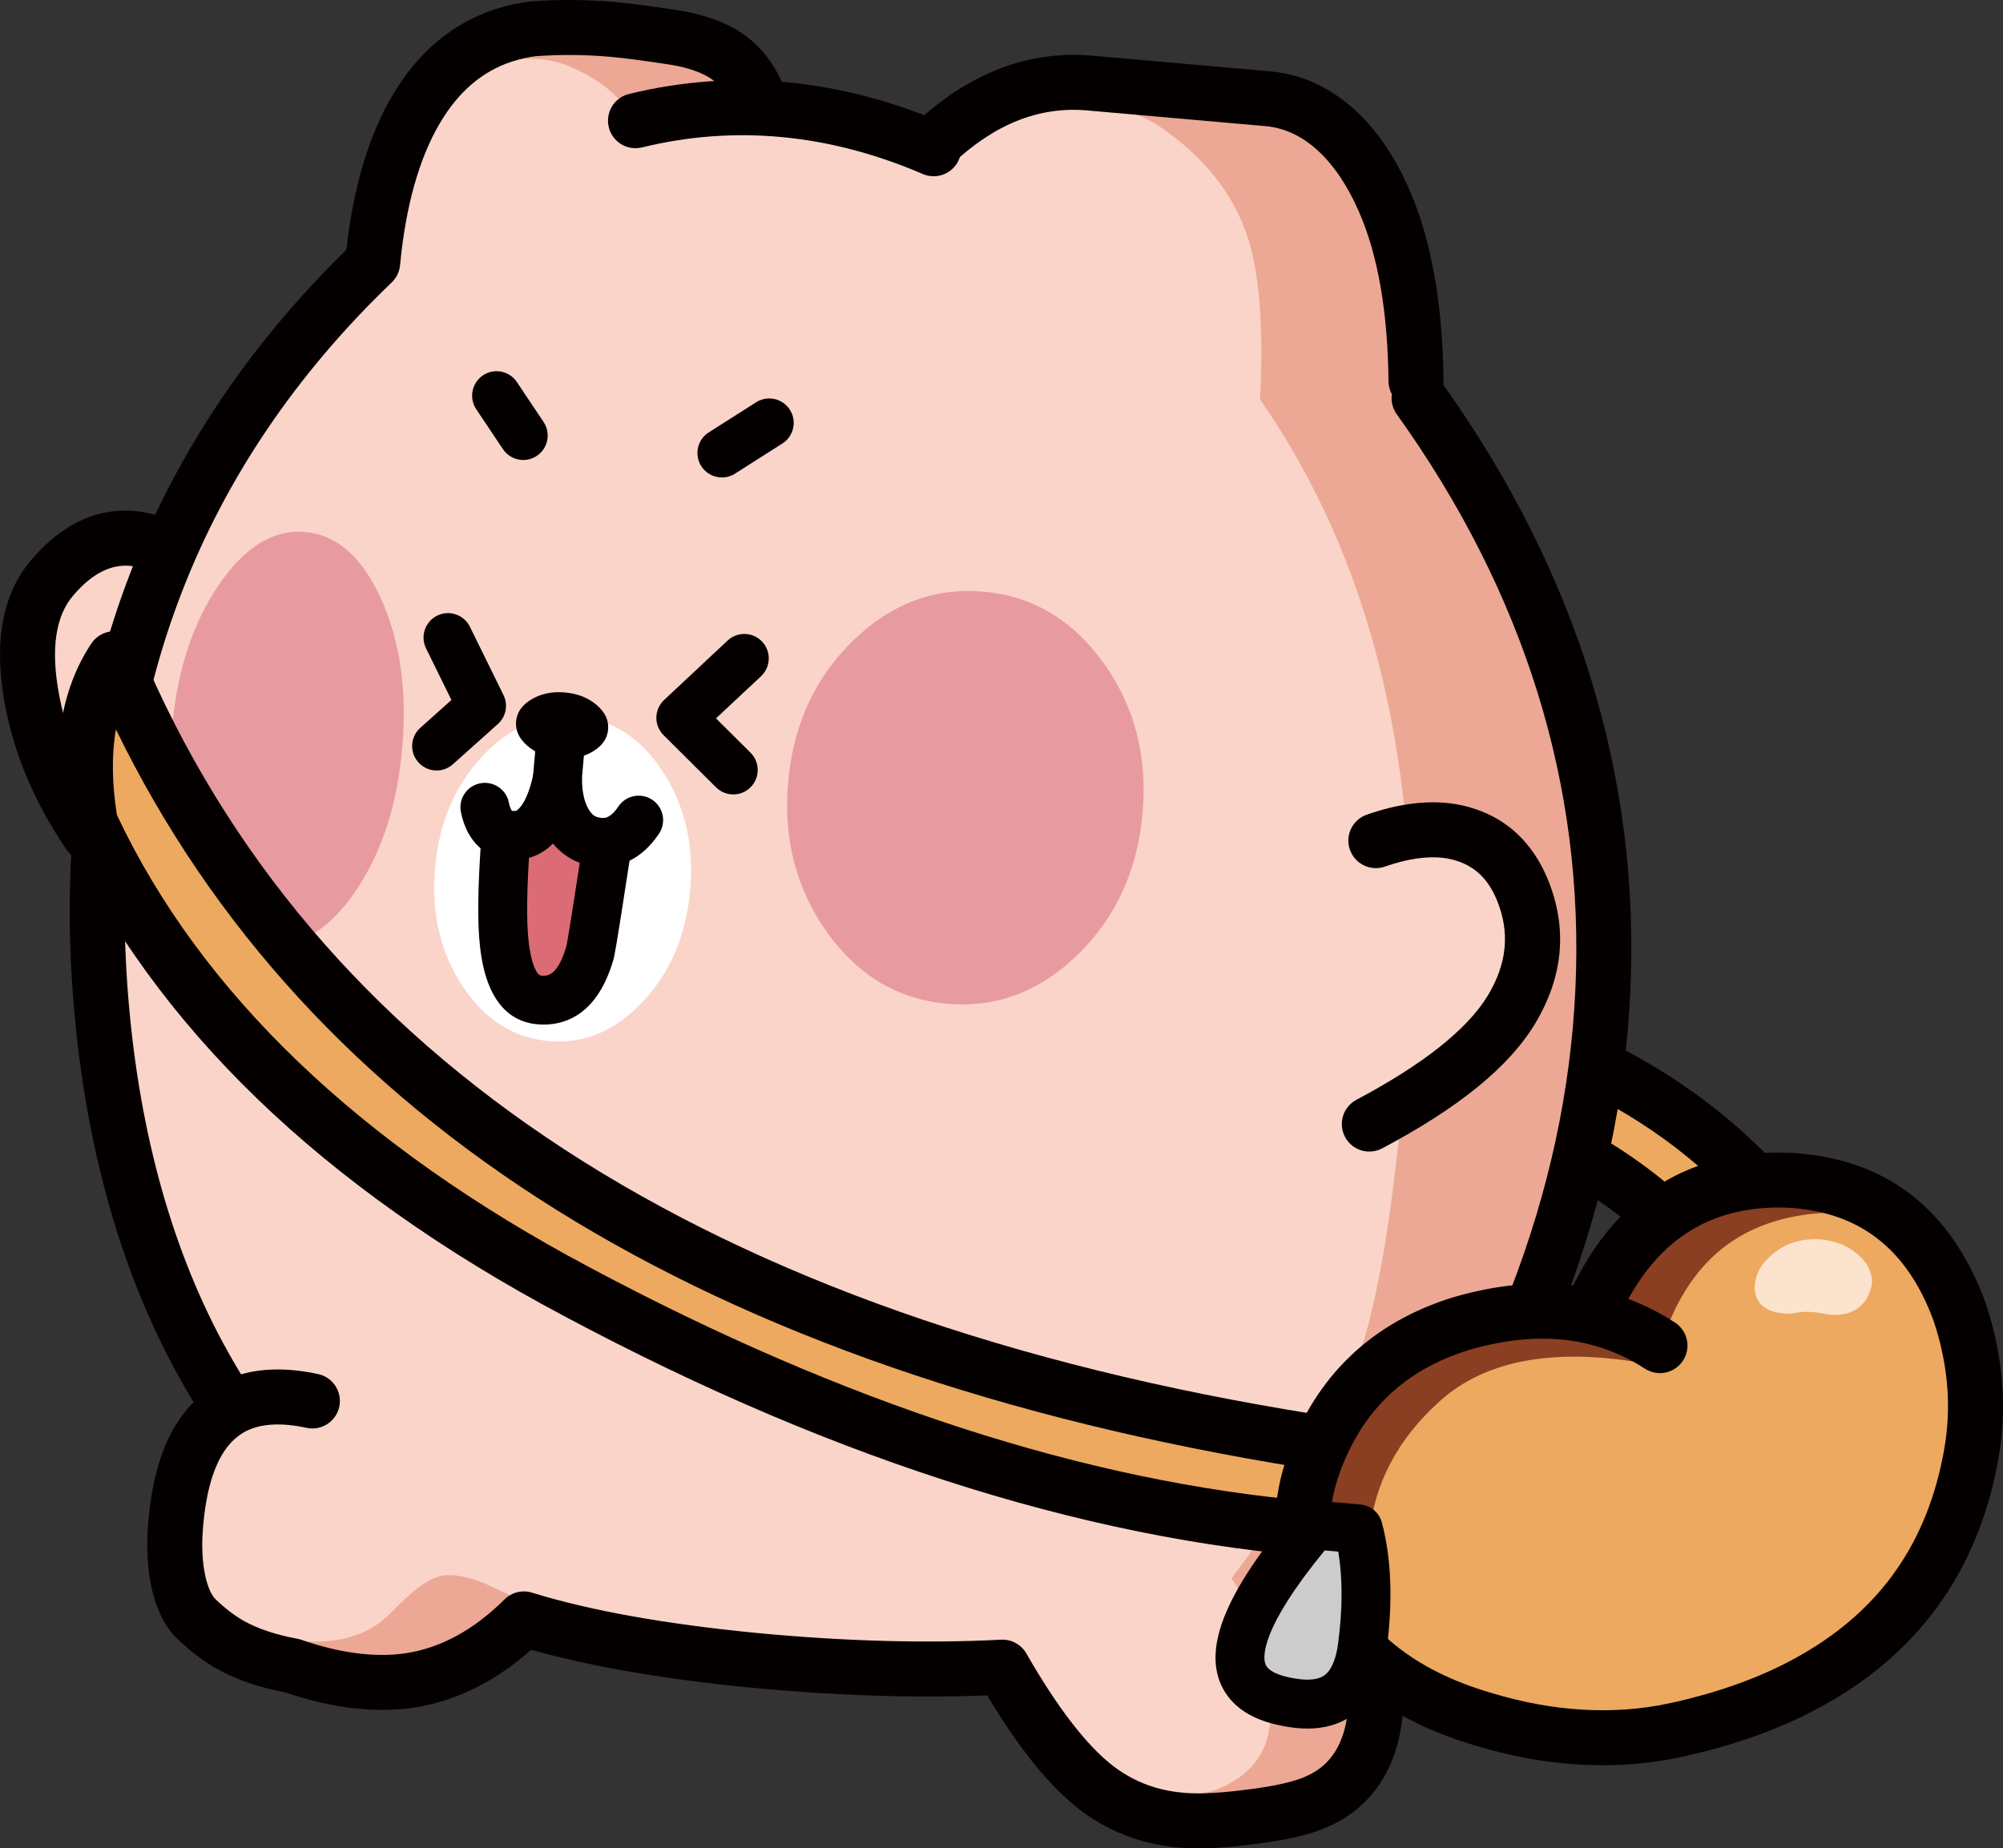
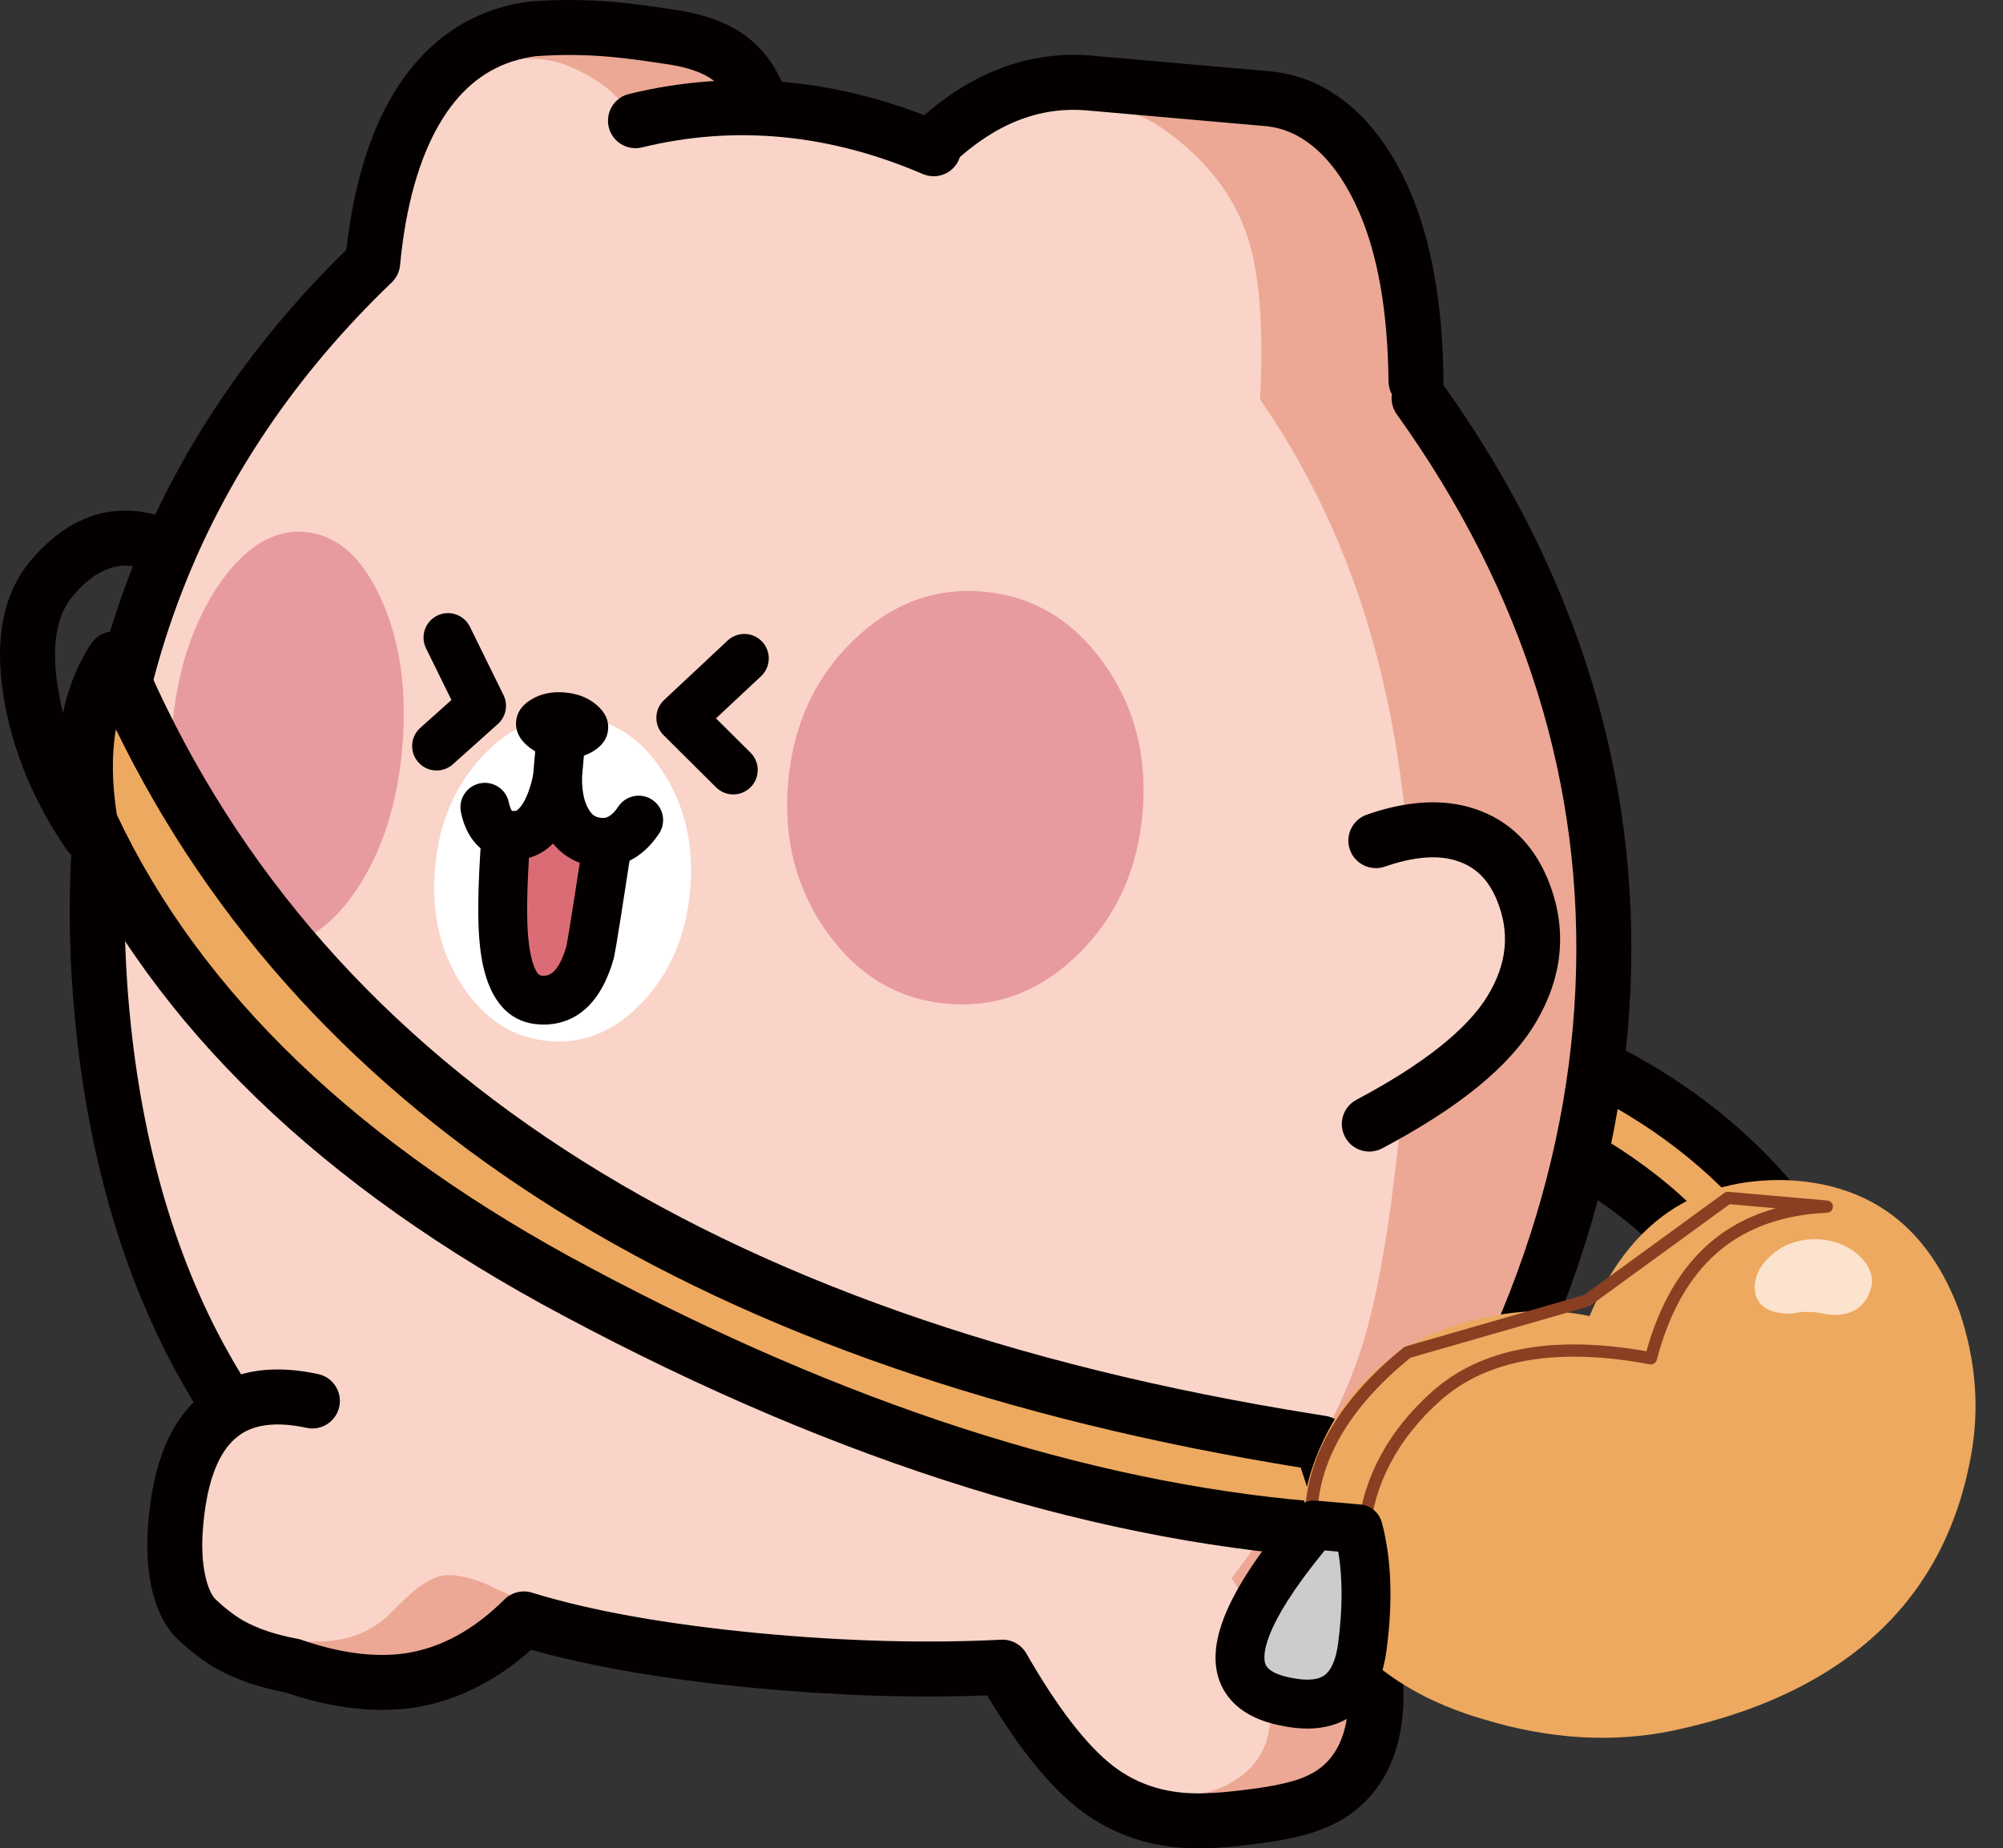
<svg xmlns="http://www.w3.org/2000/svg" version="1.0" id="레이어_1" x="0px" y="0px" width="364.431px" height="336.366px" viewBox="0 0 364.431 336.366" enable-background="new 0 0 364.431 336.366" xml:space="preserve">
  <rect x="0" y="0" width="364.431" height="336.366" fill="#333333" stroke="none" />
  <g id="Layer2_1_MEMBER_1_MEMBER_8_FILL">
-     <path fill="#FAD4C8" d="M16.279,151.794c-5.575-8.137-9.107-16.604-10.598-25.402c-1.596-9.288-0.335-16.366,3.781-21.234   c4.618-5.446,9.7-7.827,15.245-7.146c6.037,0.804,14.033,5.303,23.988,13.498L16.279,151.794z" />
-   </g>
+     </g>
  <path fill="#040000" d="M16.27,156.833c-1.596,0-3.162-0.761-4.133-2.177c-5.96-8.7-9.798-17.916-11.402-27.393  c-1.85-10.76-0.203-19.276,4.894-25.303c5.761-6.792,12.384-9.775,19.677-8.88c7.094,0.943,15.766,5.718,26.558,14.601  c2.134,1.758,2.439,4.91,0.684,7.045c-1.757,2.131-4.908,2.438-7.044,0.683c-11.432-9.41-17.984-11.938-21.469-12.401  c-3.732-0.462-7.282,1.31-10.768,5.421c-3.095,3.659-3.993,9.431-2.667,17.15c1.364,8.05,4.658,15.925,9.794,23.421  c1.563,2.281,0.98,5.395-1.3,6.956C18.229,156.549,17.245,156.833,16.27,156.833z" />
  <path fill="#FAD4C8" d="M91.673,6.796c1.988-0.606,3.734-0.993,5.237-1.158c4.794-0.359,9.592-0.328,14.392,0.095  c2.88,0.253,6.779,0.764,11.697,1.531c4.032,0.689,7.237,1.901,9.615,3.637c2.656,1.945,4.618,4.814,5.884,8.61l-0.37,4.209  l31.735,2.792l1.935-1.058c2.75-2.573,5.58-4.706,8.489-6.397c5.681-2.9,11.627-4.089,17.839-3.565l32.621,2.87  c4.575,0.439,8.739,2.387,12.49,5.843c3.405,3.165,6.269,7.417,8.59,12.756c3.716,8.513,5.639,19.436,5.769,32.768l0.563,3.119  c24.059,33.595,35.205,69.515,33.44,107.759c-1.749,38.061-16.119,75.158-43.112,111.295c1.188,4.682,1.785,9.738,1.791,15.172  c0.285,5.643-0.555,10.537-2.52,14.68c-2.005,4.178-4.771,6.65-8.299,7.419c-4.742,1.034-11.144,1.681-19.203,1.938  c-7.882,0.348-14.71-1.555-20.483-5.709c-5.737-4.151-11.54-11.359-17.409-21.625c-13.867,0.715-28.9,0.305-45.101-1.232  c-17.045-1.648-31.038-4.163-41.978-7.545c-1.776-0.527-4.221-1.506-7.332-2.933c-0.145-0.05-2.521-1.171-7.128-3.362  c-12.981,8.83-21.763,13.063-26.345,12.696l-0.775-0.067c-4.231-0.112-7.984-0.814-11.256-2.107  c-2.624-1.049-4.813-2.396-6.566-4.038c-1.651-1.522-2.818-3.913-3.499-7.173c-0.575-2.767-0.752-5.834-0.529-9.199  c0.644-9.432,3.055-16.123,7.235-20.07c0.85-0.781,1.766-1.464,2.747-2.047c-2.002-3.041-3.899-6.223-5.69-9.543  c-10.139-18.826-16.137-41.158-17.994-66.996c-1.89-26.733,1.521-51.345,10.234-73.834c8.337-21.592,21.466-40.977,39.386-58.152  c1.088-11.514,3.73-20.825,7.928-27.936C79.721,13.446,85.045,8.966,91.673,6.796z" />
  <path fill="#E89AA1" d="M39.781,106.477c-4.733,6.949-7.557,15.613-8.47,25.99c-0.909,10.34,0.357,19.363,3.802,27.071  c3.447,7.669,8.05,11.757,13.807,12.264c5.795,0.51,11.059-2.71,15.792-9.66c4.737-6.987,7.561-15.651,8.47-25.991  c0.913-10.377-0.354-19.4-3.802-27.07s-8.068-11.76-13.862-12.27C49.76,96.305,44.514,99.526,39.781,106.477 M155.165,116.627  c-6.93,6.757-10.852,15.324-11.765,25.701c-0.909,10.34,1.456,19.46,7.097,27.361c5.645,7.862,12.916,12.186,21.816,12.969  c8.938,0.786,16.873-2.199,23.803-8.955c6.934-6.795,10.855-15.362,11.765-25.701c0.913-10.379-1.452-19.498-7.097-27.361  c-5.644-7.863-12.935-12.188-21.873-12.974C170.01,106.884,162.095,109.871,155.165,116.627z" />
  <g id="Layer2_1_MEMBER_1_MEMBER_11_FILL">
    <path fill="#EDA95F" d="M312.56,232.905l10.911-12.993c-11.102-13.572-25.83-23.798-44.185-30.678l-13.005,11.414   C288.403,208.889,303.829,219.642,312.56,232.905z" />
  </g>
  <path fill="#040000" d="M312.561,237.91c-0.098,0-0.194-0.004-0.292-0.009c-1.577-0.092-3.02-0.925-3.888-2.245  c-8.094-12.295-22.846-22.496-43.846-30.319c-1.65-0.614-2.856-2.052-3.175-3.784s0.297-3.504,1.62-4.665l13.004-11.413  c1.388-1.217,3.33-1.572,5.057-0.926c19.106,7.161,34.685,17.993,46.302,32.195c1.524,1.861,1.507,4.544-0.041,6.386l-10.91,12.993  C315.438,237.26,314.034,237.91,312.561,237.91z M275.708,199.033c16.263,6.996,28.693,15.643,37.094,25.803l4.106-4.889  c-9.575-10.631-21.86-19.006-36.604-24.949L275.708,199.033z" />
  <path fill="#ECA894" d="M80.553,286.727c1.999-0.309,4.579,0.18,7.741,1.462c3.999,1.915,7.313,3.36,9.943,4.335l-16.023,13.381  c-3.818,1.115-8.618,0.693-14.399-1.267c-3.437-1.121-9.049-3.308-16.837-6.56c8.743,1.699,15.464,0.169,20.161-4.59  c1.921-1.951,3.361-3.313,4.322-4.084C77.383,287.861,79.081,286.969,80.553,286.727 M115.586,21.736  c-2.652-4.103-6.469-7.248-11.448-9.435c-4.979-2.188-10.525-2.173-16.637,0.043c10.517-8.303,22.456-11.215,35.819-8.737  c12.248,4.166,18.189,9.582,17.826,16.248L115.586,21.736 M201.308,19.287c-3.757-0.852-6.778-1.191-9.063-1.021l18.855-3.699  l25.477,2.241c8.639,2.472,14.209,8.524,16.71,18.158c2.001,6.018,3.482,11.377,4.446,16.075c1.299,5.956,1.979,11.542,2.042,16.756  c8.124,10.427,14.916,22.466,20.376,36.118c4.989,12.644,9.06,27.289,12.208,43.938c3.165,27.888,0.066,55.708-9.296,83.46  c-8.767,26.057-20.595,45.463-35.484,58.218c3.07,6.558,4.291,14.033,3.665,22.425c-0.728,9.535-4.009,14.902-9.845,16.101  c-1.682,0.075-5.627-0.327-11.838-1.209c-1.179-0.142-2.93,0.095-5.253,0.71c-1.181,0.306-2.806,0.386-4.877,0.24  c-2.067-0.182-3.453-0.508-4.155-0.979c3.999-0.207,7.41-1.339,10.233-3.397c2.899-2.089,4.664-4.8,5.292-8.13  c0.7-3.734,0.618-7.871-0.248-12.412c-1.063-5.676-3.228-10.889-6.493-15.641c12.422-16.434,20.522-31.106,24.3-44.02  c1.774-6.207,3.318-14.034,4.634-23.481c0.493-3.491,1.747-14.153,3.763-31.985c0.969-24.547-0.856-46.307-5.476-65.28  c-4.507-18.555-11.848-35.144-22.021-49.77c0.647-12.854-0.062-22.554-2.128-29.099c-2.523-8.11-7.928-14.985-16.213-20.626  C208.672,21.442,205.469,20.212,201.308,19.287z" />
  <path fill="#040000" d="M217.942,336.366c-8.153,0-15.407-2.376-21.541-7.079c-5.477-4.242-10.981-11.047-16.794-20.764  c-13.214,0.52-27.59,0.055-42.781-1.387c-15.902-1.538-29.395-3.861-40.176-6.914c-6.512,5.788-13.645,9.322-21.238,10.516  c-7.124,1.067-15.025,0.139-23.531-2.761c-4.718-0.892-8.876-2.321-12.365-4.251c-2.409-1.365-4.762-3.139-7.038-5.294  c-2.377-2.19-4.062-5.498-4.957-9.784c-0.665-3.199-0.875-6.746-0.625-10.551c0.718-10.52,3.445-18.027,8.333-22.932  c-1.191-1.961-2.347-3.975-3.451-6.022c-10.431-19.37-16.682-42.588-18.581-69.015c-1.934-27.355,1.618-52.923,10.561-75.999  c8.354-21.639,21.558-41.37,39.26-58.672c1.263-11.369,4.089-20.833,8.41-28.152C76.068,9.467,82.366,4.203,90.15,1.652  c2.405-0.734,4.415-1.174,6.245-1.376c0.058-0.007,0.117-0.012,0.176-0.017c5.039-0.377,10.155-0.344,15.203,0.1  c2.981,0.262,7.03,0.791,12.032,1.572c4.853,0.829,8.797,2.353,11.792,4.539c3.503,2.564,6.086,6.286,7.682,11.068  c0.875,2.621-0.541,5.455-3.163,6.33c-2.616,0.875-5.454-0.54-6.33-3.162c-0.938-2.813-2.278-4.827-4.094-6.157  c-1.73-1.263-4.257-2.187-7.503-2.741c-4.71-0.735-8.532-1.236-11.292-1.479c-4.479-0.396-9.015-0.428-13.487-0.096  c-1.174,0.137-2.601,0.46-4.243,0.961c-5.388,1.766-9.714,5.44-13.127,11.204c-3.798,6.433-6.238,15.134-7.252,25.856  c-0.112,1.195-0.652,2.311-1.519,3.142c-17.303,16.585-30.148,35.541-38.181,56.343c-8.406,21.697-11.74,45.812-9.912,71.679  c1.798,25,7.655,46.863,17.408,64.977c1.048,1.941,2.144,3.85,3.274,5.703c4.091-1.162,8.793-1.178,14.039-0.041  c2.7,0.586,4.415,3.25,3.829,5.951s-3.249,4.415-5.951,3.83c-4.771-1.036-8.603-0.766-11.393,0.799  c-0.664,0.398-1.294,0.871-1.874,1.404c-3.166,2.99-5.078,8.635-5.629,16.726c-0.19,2.89-0.044,5.532,0.437,7.841  c0.445,2.137,1.153,3.74,1.991,4.513c1.738,1.646,3.436,2.934,5.095,3.874c2.585,1.428,5.846,2.517,9.649,3.209  c0.252,0.045,0.5,0.11,0.743,0.195c7.1,2.461,13.524,3.282,19.095,2.449c6.394-1.006,12.264-4.211,17.91-9.795  c1.311-1.298,3.231-1.768,4.996-1.223c10.563,3.266,24.352,5.736,40.982,7.345c15.873,1.507,30.804,1.915,44.36,1.216  c1.881-0.098,3.66,0.873,4.599,2.508c5.646,9.844,10.951,16.729,15.771,20.461c4.712,3.611,10.229,5.236,16.851,4.969  c2.082-0.064,4.416-0.262,6.992-0.594c6.261-0.725,9.464-1.697,11.06-2.389c2.689-1.139,4.623-2.885,5.949-5.354  c1.514-2.852,2.174-6.58,1.954-11.061c-0.005-0.081-0.007-0.161-0.007-0.241c-0.006-4.992-0.556-9.685-1.637-13.945  c-0.372-1.464-0.063-3.018,0.841-4.227c26.257-35.151,40.429-71.665,42.121-108.529c1.704-36.916-9.233-72.113-32.509-104.615  c-0.783-1.095-1.063-2.396-0.884-3.629c-0.384-0.699-0.605-1.502-0.614-2.355c-0.122-12.593-1.923-22.961-5.352-30.814  c-2.036-4.686-4.528-8.414-7.409-11.092c-2.938-2.706-6.072-4.192-9.563-4.528l-32.582-2.866  c-8.654-0.731-16.655,2.438-24.404,9.689c-2.018,1.888-5.185,1.784-7.072-0.234c-1.889-2.018-1.783-5.184,0.234-7.072  c9.794-9.168,20.6-13.325,32.102-12.354l32.64,2.871c5.705,0.549,10.886,2.952,15.441,7.148c3.915,3.637,7.202,8.489,9.788,14.44  c3.967,9.087,6.049,20.769,6.185,34.715c0.002,0.242-0.013,0.481-0.044,0.715c24.391,34.247,35.843,71.401,34.041,110.442  c-1.757,38.238-16.127,75.973-42.716,112.186c0.918,4.368,1.388,9.04,1.4,13.926c0.292,6.254-0.761,11.685-3.127,16.143  c-2.425,4.52-6.068,7.822-10.839,9.842c-3.229,1.399-7.751,2.426-13.785,3.123c-2.835,0.365-5.496,0.59-7.846,0.66  C219.123,336.354,218.53,336.366,217.942,336.366z" />
  <path fill="#040000" d="M169.868,32.075c-0.66,0-1.331-0.132-1.977-0.409c-17.033-7.334-34.218-8.963-51.08-4.842  c-2.688,0.654-5.393-0.988-6.049-3.673s0.988-5.393,3.673-6.049c19.019-4.647,38.336-2.842,57.414,5.372  c2.539,1.092,3.71,4.036,2.617,6.574C173.651,30.942,171.807,32.075,169.868,32.075z" />
-   <path fill="#040000" d="M131.346,86.889c-1.471,0-2.909-0.729-3.757-2.061c-1.318-2.072-0.708-4.822,1.365-6.141l8.619-5.482  c2.073-1.321,4.822-0.708,6.141,1.364s0.707,4.821-1.365,6.14l-8.62,5.484C132.989,86.664,132.163,86.889,131.346,86.889z   M95.204,83.709c-1.435,0-2.844-0.694-3.701-1.977l-4.853-7.261c-1.365-2.043-0.816-4.805,1.227-6.169  c2.043-1.365,4.805-0.817,6.169,1.226l4.853,7.261c1.365,2.042,0.816,4.804-1.226,6.169C96.913,83.466,96.053,83.709,95.204,83.709z  " />
  <path fill="#040000" d="M133.414,144.57c-1.134,0-2.269-0.432-3.136-1.294l-9.547-9.491c-0.855-0.852-1.33-2.014-1.312-3.221  s0.527-2.355,1.408-3.18l11.556-10.816c1.794-1.68,4.608-1.587,6.286,0.207c1.68,1.794,1.586,4.609-0.207,6.287l-8.189,7.666  l6.276,6.24c1.742,1.73,1.75,4.548,0.019,6.289C135.699,144.133,134.556,144.57,133.414,144.57z M79.436,140.213  c-1.222,0-2.438-0.501-3.316-1.482c-1.639-1.83-1.482-4.643,0.349-6.28l5.665-5.069l-4.619-9.398  c-1.083-2.205-0.175-4.869,2.03-5.953c2.204-1.084,4.87-0.175,5.953,2.03l6.107,12.425c0.879,1.789,0.46,3.946-1.026,5.276  l-8.178,7.317C81.551,139.838,80.491,140.213,79.436,140.213z" />
  <path fill="#FAD4C8" d="M263.159,151.146c-3.794-0.445-8.07,0.164-12.831,1.829c-8.253,16.837-8.649,34.029-1.188,51.578  c12.997-6.894,21.605-13.819,25.827-20.778c4.398-7.278,5.045-14.626,1.939-22.043c-2.095-4.947-5.455-8.201-10.08-9.762  C265.669,151.572,264.448,151.297,263.159,151.146z" />
  <path fill="#040000" d="M249.143,209.559c-1.792,0-3.525-0.965-4.425-2.66c-1.295-2.441-0.365-5.47,2.076-6.765  c12.128-6.433,20.166-12.81,23.894-18.954c3.551-5.874,4.076-11.605,1.602-17.515c-1.537-3.631-3.785-5.847-7.064-6.953  c-0.842-0.29-1.722-0.487-2.647-0.595c-3.017-0.357-6.584,0.178-10.598,1.582c-2.609,0.911-5.463-0.463-6.376-3.072  c-0.912-2.609,0.463-5.463,3.071-6.375c5.46-1.909,10.529-2.607,15.066-2.075c1.64,0.19,3.228,0.55,4.718,1.063  c5.983,2.02,10.387,6.242,13.054,12.541c3.751,8.959,2.986,17.896-2.265,26.582c-4.746,7.824-13.826,15.219-27.765,22.611  C250.737,209.371,249.934,209.559,249.143,209.559z" />
  <path fill="#FFFFFF" d="M79.165,157.867c0.716-8.135,3.6-14.902,8.65-20.301c5.049-5.357,10.785-7.753,17.209-7.188  c6.425,0.564,11.618,3.922,15.579,10.072c4.031,6.197,5.689,13.364,4.974,21.498c-0.723,8.219-3.608,15.006-8.656,20.363  c-4.971,5.322-10.668,7.7-17.093,7.135c-6.425-0.564-11.656-3.904-15.695-10.02C80.097,173.271,78.442,166.084,79.165,157.867z" />
  <path fill="#040000" d="M107.812,136.785c1.741-1.025,2.685-2.369,2.831-4.031c0.146-1.661-0.549-3.148-2.083-4.463  c-1.535-1.314-3.455-2.074-5.762-2.276c-2.306-0.203-4.329,0.208-6.07,1.235c-1.741,1.025-2.684,2.369-2.83,4.031  c-0.146,1.661,0.548,3.148,2.083,4.463c1.535,1.315,3.455,2.074,5.762,2.277C104.048,138.224,106.072,137.813,107.812,136.785z" />
  <g id="Layer2_1_MEMBER_1_MEMBER_17_MEMBER_1_MEMBER_1_FILL">
    <path fill="#DB6C75" d="M100.445,148.813l9.701,7.095c-1.671,10.95-2.61,16.772-2.821,17.469c-1.816,6.271-5.005,9.101-9.564,8.489   c-3.346-0.462-5.351-3.896-6.015-10.301c-0.438-3.906-0.354-10.141,0.25-18.704L100.445,148.813z" />
  </g>
  <path fill="#040000" d="M98.936,186.449c-0.638,0-1.233-0.047-1.771-0.119c-0.009-0.002-0.017-0.003-0.024-0.004  c-3.862-0.536-8.698-3.443-9.821-14.23c-0.471-4.215-0.395-10.592,0.234-19.494c0.173-2.45,2.299-4.284,4.75-4.124  c2.451,0.173,4.298,2.3,4.124,4.751c-0.583,8.254-0.673,14.275-0.267,17.895c0.002,0.016,0.004,0.031,0.005,0.047  c0.464,4.455,1.59,6.254,2.195,6.345c0.992,0.132,3.036,0.378,4.688-5.322c0.005-0.017,0.01-0.032,0.015-0.049  c0.069-0.313,0.546-2.857,2.681-16.853c0.37-2.429,2.642-4.102,5.067-3.727c2.429,0.371,4.097,2.64,3.727,5.068  c-2.517,16.5-2.78,17.492-2.952,18.059C108.731,184.516,103.001,186.449,98.936,186.449z" />
  <path fill="#040000" d="M109.69,157.746c-0.925,0-1.752-0.109-2.435-0.252c-3.275-0.617-6.004-2.591-7.815-5.693  c-1.705-2.857-2.531-6.491-2.433-10.766c0.003-0.096,0.008-0.191,0.017-0.287l0.38-4.316c0.216-2.446,2.357-4.264,4.821-4.041  c2.447,0.216,4.255,2.374,4.04,4.821l-0.366,4.165c-0.042,2.51,0.361,4.495,1.202,5.902c0.656,1.125,1.29,1.377,1.88,1.49  c0.764,0.156,1.917,0.396,3.526-2.002c1.37-2.041,4.132-2.585,6.173-1.216c2.039,1.368,2.584,4.132,1.215,6.171  C116.616,156.61,112.659,157.746,109.69,157.746z" />
  <path fill="#040000" d="M93.519,156.471c-4.991,0-8.545-3.168-9.658-8.682c-0.485-2.408,1.072-4.754,3.48-5.24  c2.402-0.48,4.755,1.072,5.24,3.48c0.232,1.152,0.541,1.492,0.571,1.523c0.018,0,0.108,0.025,0.343,0.027  c0.095,0,0.214-0.006,0.354-0.021c0.118-0.014,0.465-0.237,0.916-0.812c0.649-0.832,1.578-2.536,2.279-5.893  c0.503-2.404,2.866-3.945,5.264-3.445c2.404,0.502,3.946,2.859,3.444,5.264c-0.856,4.098-2.16,7.225-3.985,9.561  c-2.412,3.07-5.118,3.961-6.966,4.17C94.366,156.449,93.936,156.471,93.519,156.471z" />
  <g id="Layer2_1_MEMBER_1_MEMBER_18_FILL">
    <path fill="#EDA95F" d="M240.458,262.617c-0.644-0.1-1.285-0.211-1.924-0.336C125.616,244.328,53.03,196.864,20.776,119.887   c-4.949,7.461-6.399,17.398-4.353,29.813l-0.056-0.005c15.778,33.934,45.311,62.392,88.6,85.376   c49.989,26.701,96.913,41.248,140.773,43.64L240.458,262.617z" />
  </g>
  <path fill="#040000" d="M245.742,283.713c-0.092,0-0.182-0.002-0.273-0.007c-44.391-2.421-92.454-17.299-142.858-44.222  c-44.061-23.394-74.597-52.895-90.752-87.68c-0.271-0.584-0.424-1.205-0.458-1.828c-2.118-13.402-0.366-24.453,5.207-32.855  c1.021-1.537,2.798-2.396,4.642-2.215c1.837,0.174,3.43,1.346,4.143,3.047c31.389,74.913,103.365,121.818,213.928,139.414  c0.656,0.107,1.281,0.209,1.907,0.307c1.859,0.289,3.399,1.596,3.987,3.383l5.282,16.092c0.515,1.57,0.222,3.294-0.784,4.605  C248.762,282.993,247.292,283.713,245.742,283.713z M21.267,148.3c15.305,32.456,44.251,60.16,86.046,82.351  c46.33,24.746,90.47,39.039,131.352,42.547l-2.01-6.123C128.457,249.637,55.996,204.461,21.09,132.723  C20.296,137.256,20.353,142.461,21.267,148.3z" />
  <path fill="#EDA95F" d="M239.01,266.396c-2.491,7.014-2.649,13.883-0.474,20.609c5.349,12.693,15.809,21.314,31.379,25.868  c12.065,3.662,23.596,4.342,34.593,2.038c9.966-2.133,18.579-5.301,25.841-9.503c15.671-9.02,25.109-22.626,28.316-40.819  c1.508-8.537,0.797-17.157-2.135-25.862c-5.596-15.221-16-23.206-31.213-23.956c-16.921-0.561-28.958,7.682-36.11,24.73  c-7.156-1.559-14.954-1.11-23.393,1.347C252.617,244.969,243.681,253.484,239.01,266.396z" />
  <g id="Layer2_1_MEMBER_1_MEMBER_20_FILL">
-     <path fill="#8A3E22" d="M238.539,277.463l9.499,1.784c0.865-9.664,5.288-18.056,13.266-25.177   c8.779-7.841,21.801-10.137,39.062-6.889c2.291-8.828,6.101-15.543,11.429-20.148c5.34-4.598,12.2-7.083,20.581-7.454l-18-1.583   l-25.643,18.674l-32.642,9.406C244.11,255.752,238.259,266.213,238.539,277.463z" />
-   </g>
+     </g>
  <path fill="#8A3E22" d="M247.89,283.304c-0.005,0-0.011,0-0.016,0c-0.614-0.009-1.104-0.513-1.097-1.127  c0.01-0.68,0.035-1.353,0.077-2.021l-8.521-1.602c-0.516-0.097-0.894-0.54-0.906-1.064c-0.287-11.561,5.757-22.42,17.964-32.278  c0.115-0.094,0.248-0.163,0.391-0.204l32.454-9.353l25.483-18.56c0.217-0.157,0.484-0.235,0.752-0.208l18.001,1.583  c0.583,0.053,1.026,0.547,1.014,1.133c-0.013,0.585-0.478,1.061-1.063,1.086c-8.087,0.359-14.784,2.777-19.905,7.188  c-5.127,4.432-8.854,11.021-11.077,19.584c-0.146,0.565-0.709,0.928-1.281,0.813c-16.824-3.164-29.647-0.936-38.116,6.626  c-7.719,6.891-12.059,15.11-12.898,24.433c0,0.008,0,0.015-0.001,0.023c-0.08,0.936-0.128,1.889-0.143,2.853  C248.993,282.816,248.498,283.304,247.89,283.304z M239.642,276.538l7.416,1.394c1.144-9.408,5.684-17.709,13.505-24.69  c8.835-7.89,21.949-10.356,38.994-7.339c2.367-8.524,6.236-15.152,11.509-19.709c3.398-2.928,7.423-5.039,12.025-6.315l-8.399-0.738  l-25.306,18.429c-0.104,0.076-0.222,0.133-0.347,0.17l-32.425,9.345C245.411,256.186,239.705,266.09,239.642,276.538z" />
-   <path fill="#040000" d="M291.557,321.24c-7.518,0-15.24-1.193-23.095-3.578c-16.964-4.961-28.6-14.625-34.537-28.713  c-0.056-0.132-0.106-0.267-0.149-0.403c-2.513-7.769-2.338-15.783,0.519-23.823c5.222-14.432,15.322-24.053,30.033-28.625  c7.745-2.273,15.084-2.992,21.917-2.164c8.184-16.633,21.388-24.75,39.239-24.163c17.418,0.858,29.416,10.019,35.744,27.23  c3.233,9.597,4.014,19.128,2.364,28.459c-3.46,19.634-13.806,34.535-30.747,44.286c-7.673,4.44-16.858,7.827-27.289,10.061  C300.985,320.764,296.311,321.24,291.557,321.24z M243.233,285.264c4.802,11.225,13.991,18.686,28.087,22.807  c11.245,3.414,22.05,4.063,32.164,1.945c9.381-2.009,17.584-5.018,24.358-8.938c14.464-8.325,22.932-20.543,25.896-37.357  c1.354-7.664,0.698-15.535-1.948-23.396c-4.834-13.141-13.588-19.907-26.718-20.555c-12.932-0.424-22.415,5.016-28.814,16.607  c2.938,1.105,5.776,2.541,8.482,4.295c2.32,1.502,2.981,4.6,1.479,6.92s-4.602,2.982-6.92,1.48  c-3.459-2.242-7.18-3.809-11.059-4.659c-0.06-0.013-0.118-0.024-0.178-0.039c-6.28-1.352-13.29-0.911-20.842,1.304  c-11.646,3.621-19.359,10.962-23.507,22.422C241.619,274.002,241.458,279.628,243.233,285.264z" />
  <g id="Layer2_1_MEMBER_1_MEMBER_22_FILL">
    <path fill="#CCCCCC" d="M247.85,299.77c1.123-8.321,0.88-15.506-0.727-21.552l-8.031-0.706   c-16.035,18.939-17.778,29.652-5.227,32.135C242.058,311.429,246.72,308.137,247.85,299.77z" />
  </g>
  <path fill="#040000" d="M237.865,314.563c-1.548,0-3.197-0.189-4.945-0.57c-7.273-1.438-10.059-5.291-11.1-8.268  c-2.481-7.096,1.929-16.973,13.878-31.087c0.935-1.104,2.356-1.682,3.784-1.558l8.031,0.707c1.865,0.164,3.428,1.479,3.909,3.288  c1.75,6.587,2.031,14.431,0.834,23.315c-0.737,5.448-2.828,9.412-6.216,11.785C243.771,313.766,241.034,314.563,237.865,314.563z   M241.019,282.146c-11.697,14.25-11.243,19.379-10.802,20.641c0.498,1.424,2.729,2.144,4.512,2.496  c2.009,0.436,4.639,0.707,6.208-0.393c1.583-1.109,2.235-3.706,2.503-5.689c0.856-6.353,0.867-12.002,0.036-16.839L241.019,282.146z  " />
  <g>
    <g id="Layer2_1_MEMBER_1_MEMBER_23_FILL">
      <path fill="#FCE3CD" d="M326.915,227.08c-0.573,0.173-1.132,0.385-1.675,0.634c-1.055,0.577-2.011,1.293-2.868,2.147    c-1.227,1.234-1.906,2.625-2.041,4.174c0.022,0.404,0.064,0.78,0.124,1.128c0.47,1.944,2.304,2.87,5.505,2.772    c2.049-0.481,4.277-0.434,6.685,0.142c3.637,0.407,5.876-0.94,6.719-4.042c0.089-0.36,0.131-0.636,0.128-0.826    c-0.035-1.714-1.031-3.29-2.988-4.728c-0.494-0.304-1.009-0.591-1.543-0.86C332.342,226.497,329.661,226.316,326.915,227.08z" />
    </g>
  </g>
  <g>
    <path fill="#FCE3CD" d="M333.807,239.281c-0.404,0-0.832-0.023-1.283-0.071c-2.369-0.573-4.442-0.628-6.311-0.192   c-0.072,0.018-0.146,0.027-0.221,0.029c-4.725,0.134-6.201-1.892-6.619-3.623c-0.084-0.473-0.122-0.907-0.127-1.373   c0.139-1.911,0.924-3.552,2.336-4.973c0.001-0.001,0.003-0.002,0.004-0.004c0.929-0.926,1.979-1.712,3.12-2.336   c0.654-0.305,1.267-0.536,1.887-0.723c3.008-0.834,5.96-0.637,8.805,0.582c0.626,0.314,1.167,0.617,1.688,0.938   c2.317,1.697,3.476,3.581,3.518,5.651c0.005,0.297-0.046,0.649-0.16,1.115C339.806,236.647,338.135,239.281,333.807,239.281z    M328.816,236.502c1.313,0,2.681,0.174,4.093,0.523c2.932,0.297,4.688-0.731,5.381-3.281c0.091-0.371,0.09-0.51,0.09-0.517   c-0.027-1.356-0.856-2.618-2.534-3.85c-0.393-0.237-0.881-0.509-1.388-0.767c-2.337-0.999-4.728-1.16-7.246-0.461   c-0.499,0.151-1.014,0.347-1.506,0.574c-0.889,0.487-1.769,1.146-2.548,1.924c-1.041,1.049-1.594,2.186-1.691,3.473   c0.007,0.243,0.033,0.559,0.084,0.852c0.106,0.431,0.538,1.959,4.268,1.854C326.78,236.61,327.781,236.502,328.816,236.502z" />
  </g>
</svg>